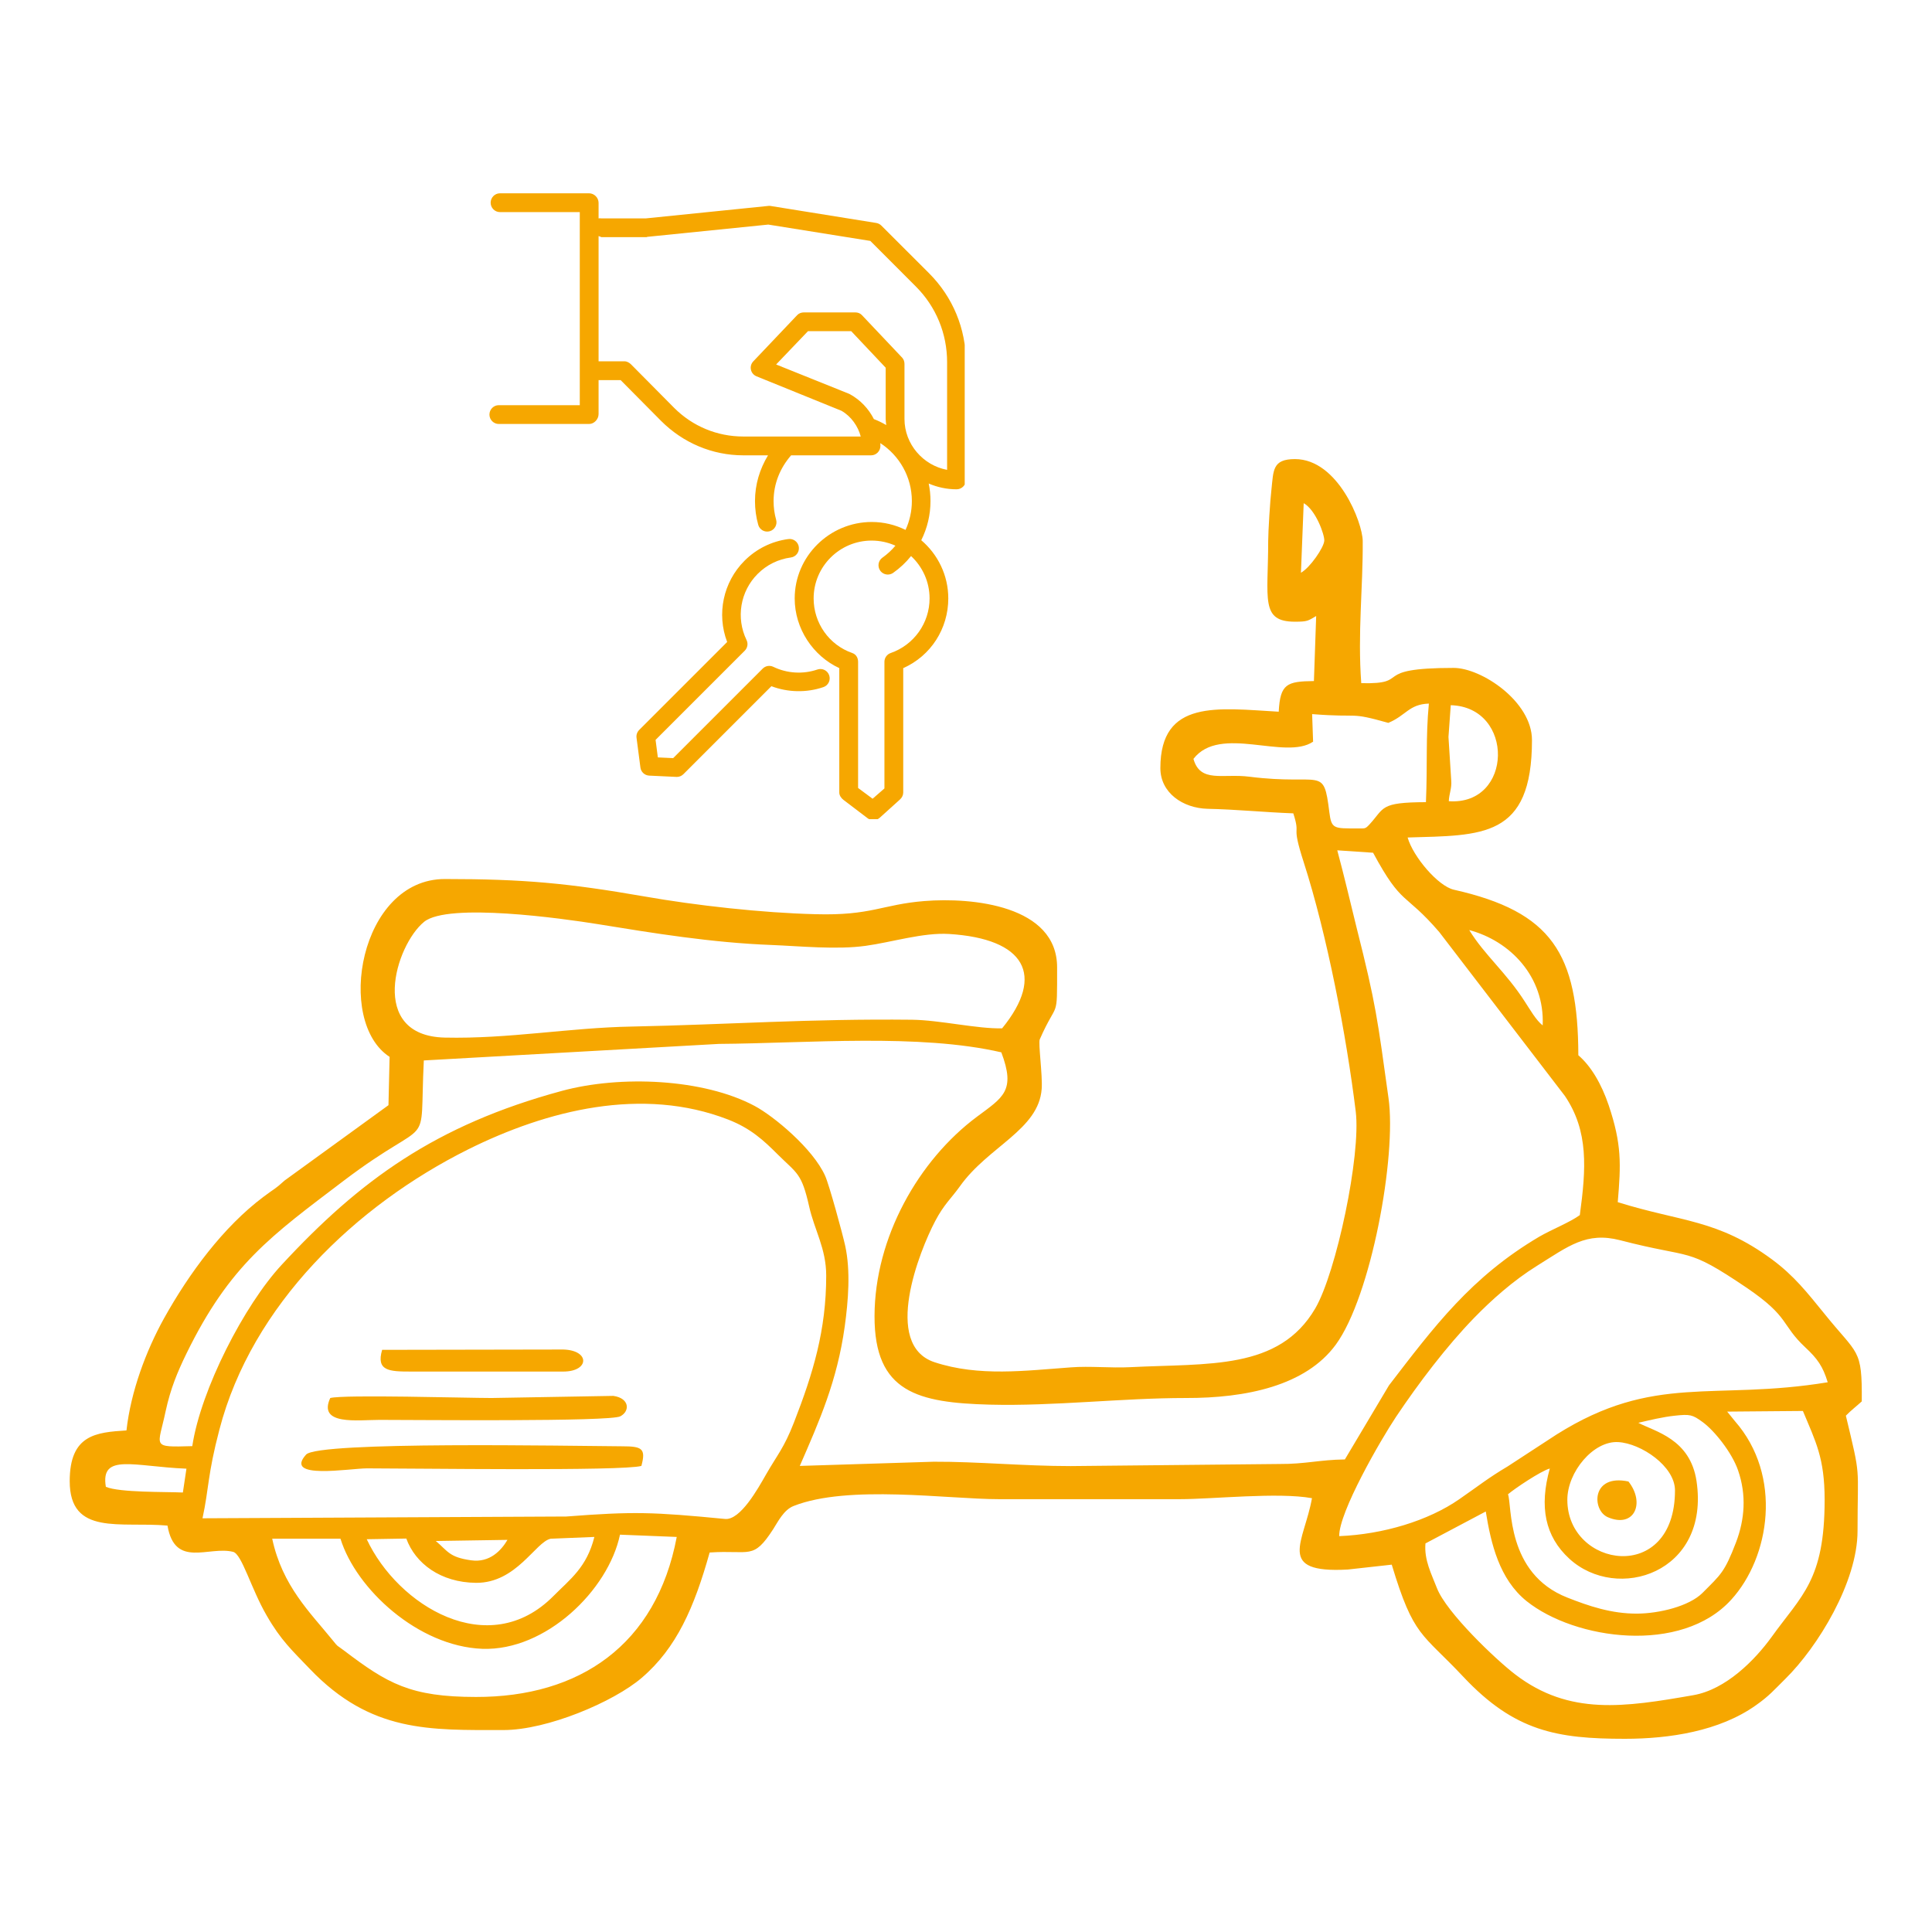
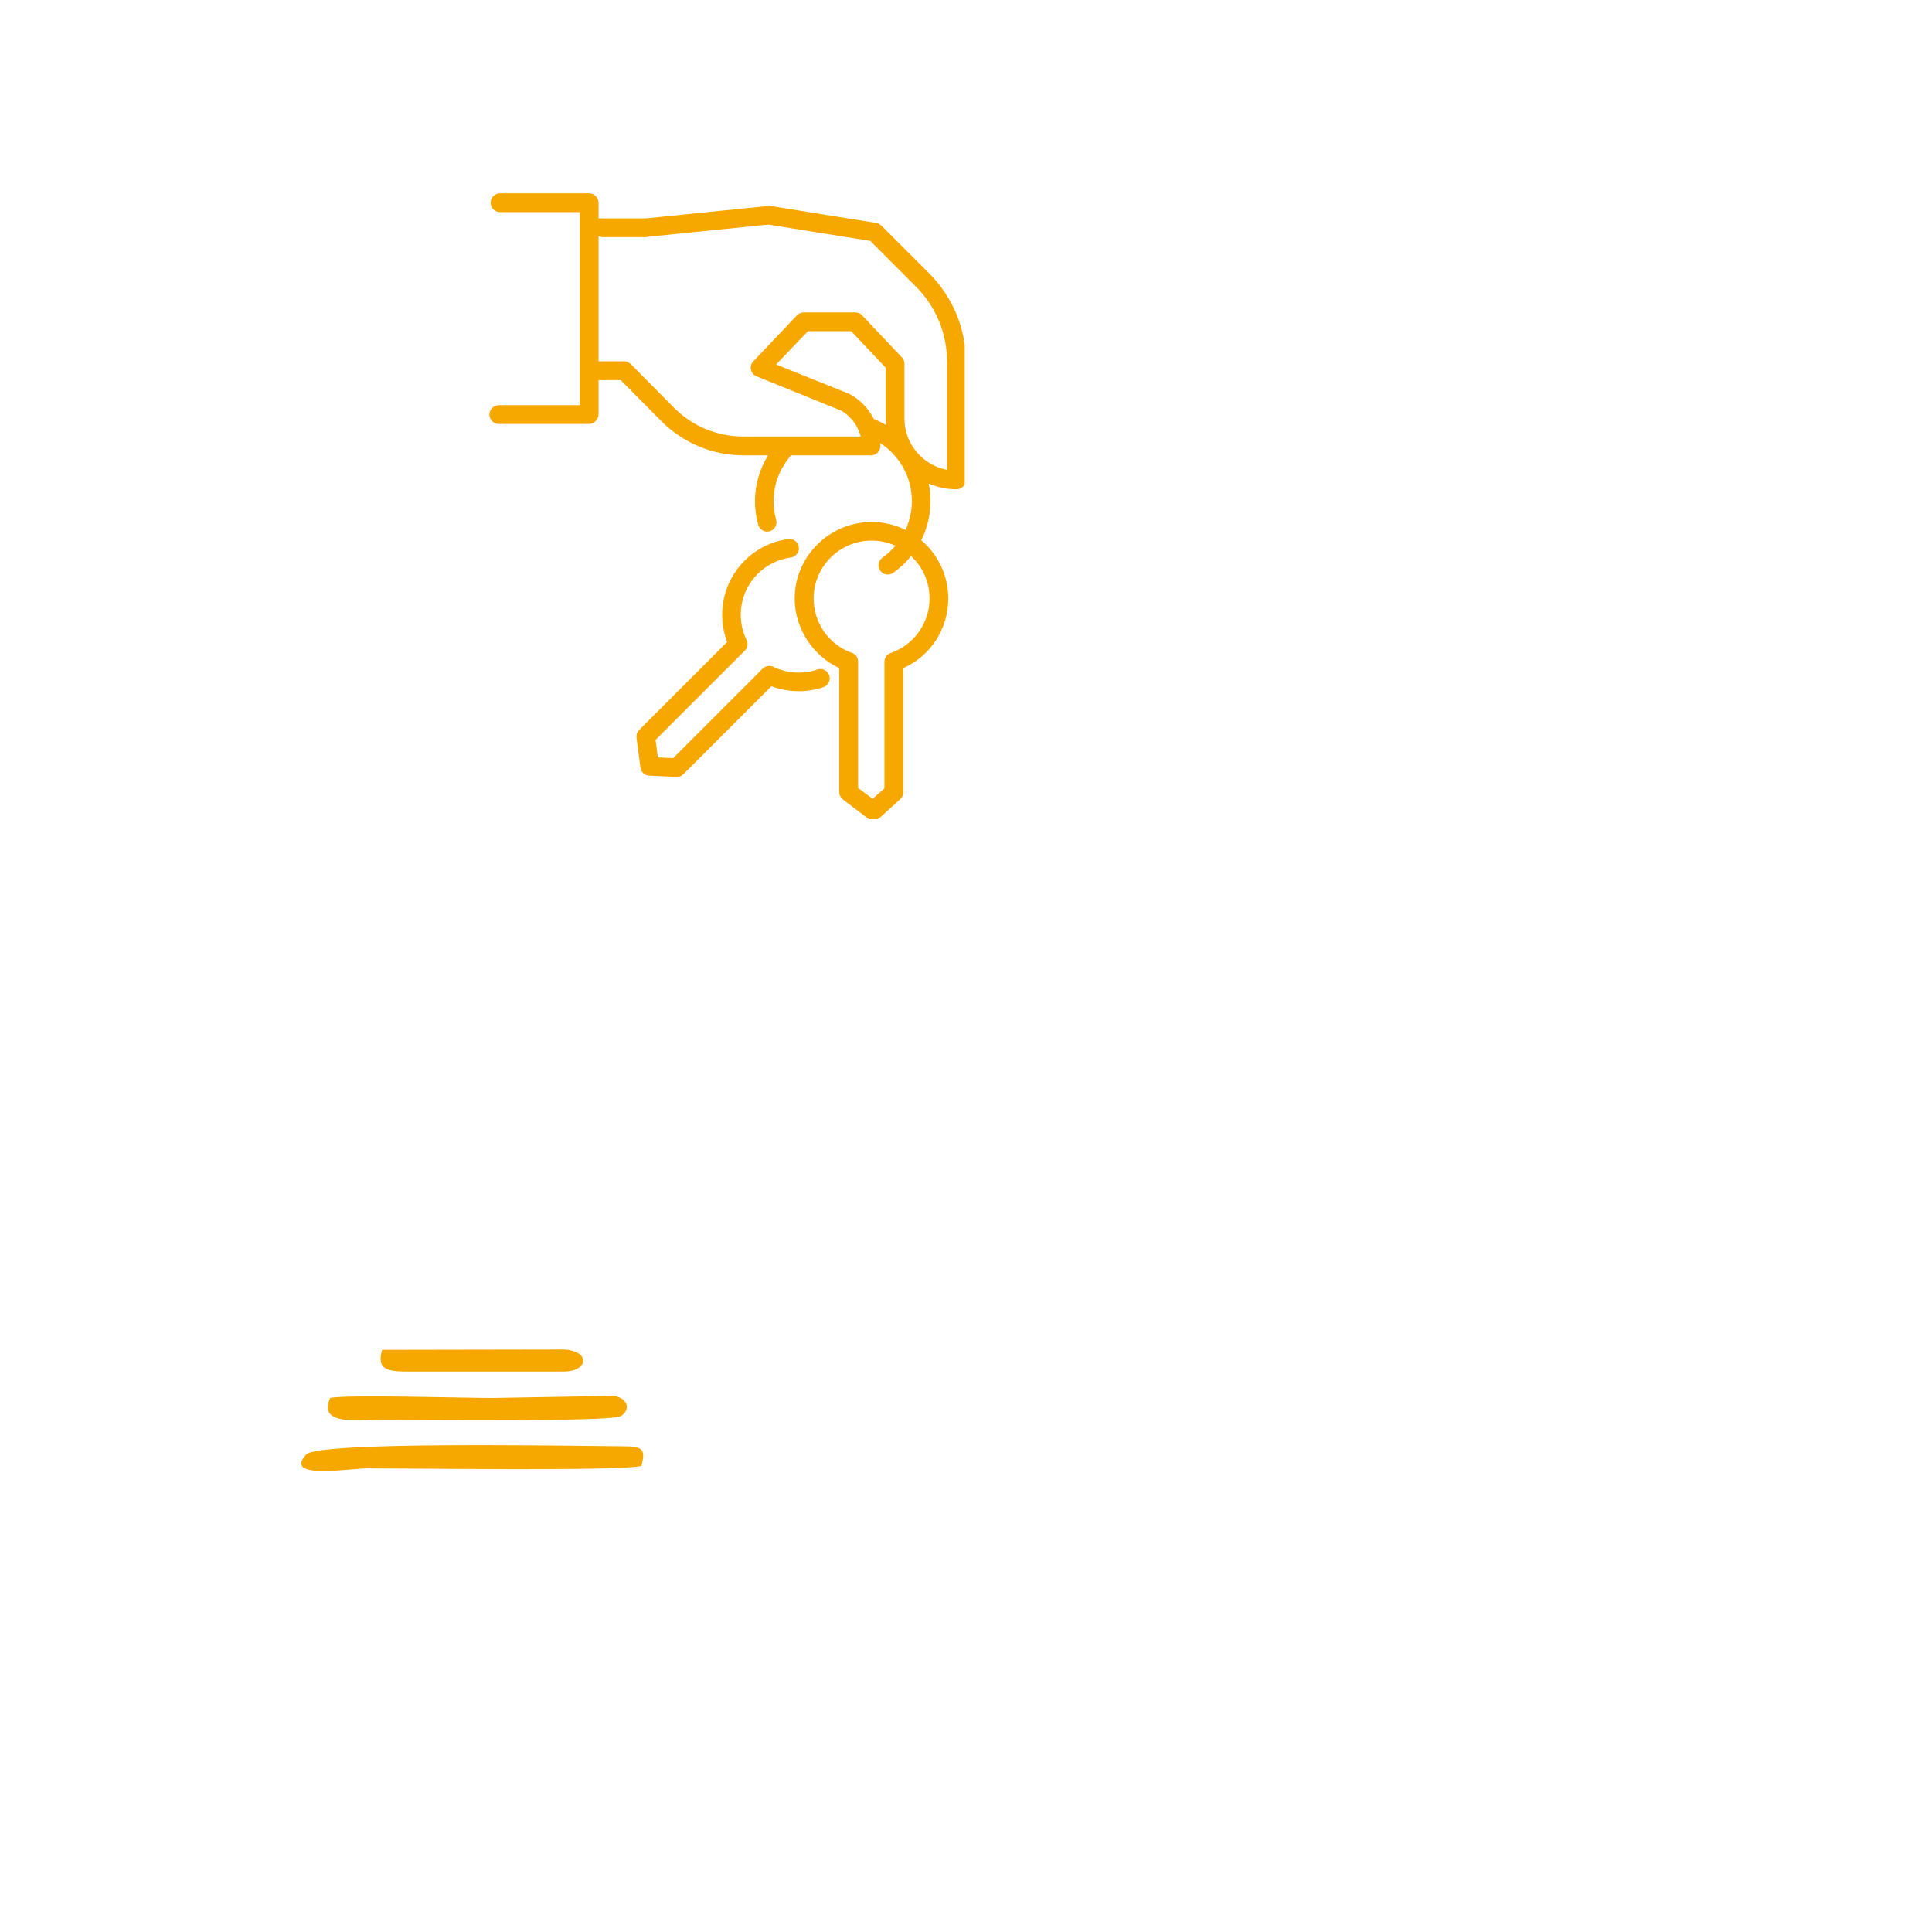
<svg xmlns="http://www.w3.org/2000/svg" version="1.0" preserveAspectRatio="xMidYMid meet" height="500" viewBox="0 0 375 375" zoomAndPan="magnify" width="500">
  <defs>
    <clipPath id="57cec6c846">
-       <path clip-rule="nonzero" d="M 13.496 89.109 L 361.496 89.109 L 361.496 337.359 L 13.496 337.359 Z M 13.496 89.109" />
-     </clipPath>
+       </clipPath>
    <clipPath id="bf2b8a193c">
      <path clip-rule="nonzero" d="M 95 37.5 L 187.25 37.5 L 187.25 159 L 95 159 Z M 95 37.5" />
    </clipPath>
  </defs>
  <path fill-rule="evenodd" fill-opacity="1" d="M 64.102 271.352 C 61.617 276.73 69.484 275.598 73.668 275.598 C 80.906 275.598 118.418 275.977 120.402 274.906 C 122.32 273.898 122.195 271.383 119.051 270.941 L 95.414 271.352 C 90.379 271.352 66.902 270.656 64.102 271.352 Z M 64.102 271.352" fill="#f6a700" />
  <g clip-path="url(#57cec6c846)">
-     <path fill-rule="evenodd" fill-opacity="1" d="M 52.836 298.664 L 66.086 298.664 C 69.105 308.422 81.16 319.562 93.621 320.035 C 105.926 320.473 118.074 308.672 120.34 297.879 L 131.355 298.32 C 127.387 319.34 112.441 329.41 92.395 329.379 C 79.648 329.379 75.211 326.77 66.746 320.348 C 65.172 319.152 65.77 319.844 64.543 318.336 C 60.199 312.984 54.789 307.824 52.836 298.664 Z M 98.5 298.887 C 97.336 300.867 95.102 303.387 91.418 302.852 C 87.172 302.254 86.949 301.09 84.59 299.105 Z M 71.184 298.762 L 78.863 298.633 C 80.625 303.48 85.535 307.164 92.395 307.227 C 100.262 307.289 103.977 299.23 106.902 298.664 L 115.367 298.32 C 113.887 304.234 110.68 306.5 107.438 309.773 C 94.816 322.52 77.195 311.633 71.184 298.762 Z M 304.219 291.113 C 304.219 285.699 309.285 279.625 314.098 279.91 C 318.535 280.16 325.113 284.598 325.113 289.289 C 325.113 307.637 304.219 304.332 304.219 291.113 Z M 20.547 288.594 C 19.449 281.988 25.961 284.66 36.188 285.07 L 35.496 289.695 C 32.098 289.539 23.223 289.727 20.547 288.594 Z M 317.812 313.203 C 312.777 313.238 308.371 311.727 304.219 310.09 C 292.258 305.402 293.516 292.09 292.699 290.043 C 293.926 288.973 299.086 285.512 300.816 285.039 C 298.742 292.465 299.875 298.195 304.594 302.535 C 313.879 311.066 331.941 305.336 329.297 287.492 C 328.07 279.25 321.18 277.863 318 276.164 C 320.172 275.66 322.723 275.031 325.113 274.781 C 328.039 274.465 328.512 274.59 330.461 276.008 C 332.762 277.676 336.16 281.926 337.355 285.387 C 339.023 290.199 338.645 294.922 336.977 299.328 C 334.711 305.242 334.02 305.59 330.461 309.176 C 327.852 311.789 322.027 313.172 317.812 313.203 Z M 335.246 273.992 L 349.941 273.867 C 352.43 279.848 354.16 282.992 354.16 291.113 C 354.16 306.754 349.691 309.617 343.867 317.738 C 340.66 322.172 335.027 327.934 328.668 329.035 C 315.324 331.363 304.625 333.031 294.148 325.039 C 290.371 322.172 280.742 312.984 278.914 308.266 C 277.875 305.559 276.398 302.82 276.68 299.578 L 288.387 293.379 C 289.395 299.609 291 306.5 296.316 310.781 C 305.727 318.305 326.34 321.168 336.031 310.5 C 343.523 302.285 346.07 286.457 336.727 275.82 Z M 259.938 298.164 C 259.875 293.504 267.996 279.469 270.953 275.031 C 275.422 268.359 280.805 261.281 286.121 255.805 C 289.52 252.312 293.707 248.566 298.363 245.672 C 304.438 241.895 307.898 239.031 314.477 240.73 C 328.859 244.477 327 241.832 339.023 249.949 C 347.488 255.711 345.633 257.062 350.414 261.531 C 352.742 263.703 353.812 265.184 354.758 268.297 C 332.57 271.949 321.148 266.473 302.141 278.43 L 292.637 284.629 C 288.828 286.895 287.16 288.281 283.258 290.988 C 277.246 295.172 268.469 297.816 259.938 298.164 Z M 39.305 294.699 C 40.562 288.91 40.281 286.234 42.578 277.52 C 48.871 253.254 69.105 233.965 90.852 223.105 C 106.211 215.461 124.684 210.832 141.359 217.316 C 145.703 219.016 148.191 221.312 150.961 224.082 C 154.734 227.828 155.586 227.641 157.066 234.215 C 158.07 238.715 160.367 242.336 160.367 247.59 C 160.367 258.195 157.82 266.566 154.105 276.102 C 152.156 281.105 150.895 282.332 148.629 286.297 C 147.121 288.941 143.691 295.109 140.73 294.828 C 126.695 293.473 123.016 293.348 109.922 294.355 Z M 194.512 199.598 C 189.73 199.727 182.43 197.996 177.016 197.93 C 157.16 197.711 141.266 198.875 122.637 199.254 C 110.457 199.473 98.75 201.676 86.32 201.395 C 71.371 201.047 76.754 183.457 82.324 178.922 C 86.98 175.148 109.324 178.293 115.965 179.363 C 126.82 181.125 138.152 182.984 149.797 183.422 C 155.301 183.645 162.445 184.367 168.047 183.582 C 173.082 182.891 179.188 180.969 184.223 181.285 C 198.887 182.195 202.98 189.215 194.512 199.598 Z M 299.434 199.031 C 298.113 197.996 296.98 195.949 296.004 194.469 C 292.383 188.773 288.137 185.375 285.18 180.527 C 293.109 182.637 299.844 189.559 299.434 199.031 Z M 194.355 204.258 C 197.188 211.746 194.703 212.973 189.637 216.75 C 178.305 225.184 169.777 240.195 169.746 255.457 C 169.715 270.281 178.18 272.262 192.121 272.641 C 204.617 272.957 217.707 271.352 230.168 271.352 C 241.844 271.383 253.426 268.988 259.277 260.996 C 266.137 251.617 271.109 224.398 269.508 213.133 C 267.367 197.805 267.113 195.066 263.305 180.023 C 262.078 175.055 260.883 169.922 259.562 165.047 L 266.516 165.516 C 272.211 176.059 272.527 172.977 279.355 180.906 L 303.746 212.723 C 308.371 219.582 307.867 226.82 306.641 235.852 C 304.688 237.27 301.164 238.652 298.773 240.039 C 285.555 247.844 278.379 257.473 269.602 268.895 L 261.039 283.277 C 256.066 283.34 253.395 284.191 248.328 284.16 L 207.824 284.566 C 198.699 284.566 189.762 283.688 181.234 283.719 L 155.238 284.535 C 159.078 275.723 162.477 268.078 163.957 257.504 C 164.648 252.5 165.121 246.68 164.051 241.801 C 163.578 239.598 160.934 229.906 160.148 228.207 C 157.789 222.949 150.203 216.656 146.492 214.672 C 136.547 209.355 120.402 208.664 109.043 211.746 C 84.527 218.387 69.832 229.117 54.66 245.512 C 47.426 253.316 38.988 269.684 37.32 280.695 C 29.203 280.918 30.684 280.949 32.16 273.867 C 33.105 269.523 34.426 266.348 36.188 262.727 C 44.625 245.48 52.617 239.879 66.715 229.18 C 84.402 215.773 81.348 224.461 82.262 205.832 L 139.535 202.621 C 156.781 202.496 178.402 200.574 194.355 204.258 Z M 281.59 136.879 C 294.02 137.227 293.707 156.391 281.211 155.512 C 281.277 154 281.809 153.055 281.684 151.512 L 281.148 143.047 Z M 269.473 140.309 C 272.938 138.863 273.473 136.691 277.344 136.566 C 276.711 143.141 277.09 148.398 276.773 155.699 C 267.742 155.73 268.781 156.801 265.824 160.012 C 264.973 160.922 265.004 160.797 263.434 160.797 C 258.902 160.797 258.43 160.922 258.02 157.617 C 256.887 148.461 256.668 152.551 242.504 150.758 C 237.375 150.098 232.969 152.047 231.648 147.297 C 236.809 140.594 249.43 147.645 254.871 143.961 L 254.684 138.609 C 264.375 139.367 261.605 138.105 269.473 140.309 Z M 253.047 97.668 C 255.406 98.992 257.105 103.805 257.043 104.938 C 256.98 106.262 254.273 110.195 252.512 111.168 Z M 246.156 105 C 246.156 116.234 244.582 120.672 251.348 120.672 C 253.77 120.672 253.867 120.516 255.469 119.57 L 255.031 132.191 C 249.773 132.254 248.484 132.727 248.199 138.141 C 236.43 137.477 225.227 135.652 225.227 149.09 C 225.227 153.875 229.57 156.863 234.387 156.988 C 240.113 157.113 245.18 157.648 251.031 157.871 C 252.543 162.621 250.5 159.445 253.047 167.344 C 257.609 181.535 261.324 200.922 263.148 215.742 C 264.188 224.207 259.371 246.992 255.281 253.98 C 248.23 266 234.605 264.586 219.312 265.371 C 215.629 265.559 211.539 265.121 207.887 265.402 C 199.078 266.031 190.012 267.258 181.359 264.395 C 171.227 260.996 178.465 242.809 181.516 237.016 C 183.215 233.773 184.664 232.578 186.301 230.281 C 191.809 222.508 201.625 219.301 202.191 211.336 C 202.383 208.727 201.5 202.496 201.816 201.738 C 205.309 193.809 205.184 198.402 205.184 187.766 C 205.184 175.746 188.723 174.141 179.406 174.895 C 171.195 175.555 169.148 177.758 158.262 177.445 C 147.906 177.191 135.004 175.746 124.996 173.984 C 110.301 171.434 101.773 170.617 86.352 170.617 C 69.801 170.617 65.047 198.277 75.621 205.137 L 75.402 214.516 L 55.227 229.148 C 53.34 230.879 53.309 230.66 51.105 232.328 C 43.363 238.148 36.754 247.055 31.816 255.93 C 28.352 262.191 25.395 270.059 24.547 277.645 C 18.691 278.023 13.531 278.43 13.531 287.492 C 13.531 298.195 23.414 295.297 32.508 296.117 C 33.953 304.488 40.531 300.02 45.254 301.215 C 46.953 301.656 48.715 308.328 51.766 313.582 C 54.535 318.398 56.707 320.348 60.137 323.938 C 72 336.336 83.426 335.801 97.742 335.801 C 106.211 335.801 119.082 330.355 124.555 325.668 C 131.324 319.875 134.754 312.008 137.742 301.34 C 145.641 300.805 146.145 302.883 150.078 296.809 C 151.023 295.332 152.125 293.062 154.043 292.309 C 164.648 288.125 183.941 290.988 193.914 290.988 L 228.973 290.988 C 235.426 290.988 248.074 289.602 254.652 290.797 C 253.172 299.266 247.477 305.434 261.605 304.645 L 270.137 303.699 C 274.414 317.863 275.957 316.855 284.043 325.477 C 293.988 336.051 302.203 337.5 315.391 337.5 C 324.043 337.5 333.734 336.02 340.785 331.016 C 343.398 329.191 344.371 327.996 346.543 325.855 C 352.836 319.656 360.547 307.066 360.547 297.156 C 360.547 284 361.273 287.242 358.281 274.781 C 359.289 273.742 360.266 273.02 361.367 272.012 C 361.461 261.562 360.641 263.137 354.035 254.891 C 350.824 250.957 348.273 247.652 343.934 244.445 C 333.297 236.609 326.34 237.207 314.004 233.336 C 314.633 225.906 314.789 222.102 312.242 214.516 C 310.824 210.332 308.781 206.898 306.355 204.824 C 306.293 185.09 301.227 176.973 282.188 172.691 C 279.137 172 274.289 166.305 273.219 162.559 C 287.664 162.117 297.355 162.75 297.355 143.645 C 297.355 136.156 287.539 129.641 282.156 129.641 C 265.605 129.641 274.32 132.852 264.219 132.602 C 263.496 122.781 264.566 114.129 264.504 105 C 264.473 101.445 259.719 89.109 251.348 89.109 C 246.941 89.109 247.195 91.312 246.785 95.023 C 246.531 97.102 246.156 103.207 246.156 105 Z M 246.156 105" fill="#f6a700" />
-   </g>
+     </g>
  <path fill-rule="evenodd" fill-opacity="1" d="M 124.492 284.535 C 125.406 281.168 124.621 280.727 120.812 280.727 C 110.648 280.664 61.773 279.723 59.414 282.332 C 54.945 287.273 67.879 285.008 71.246 285.008 C 80.625 285.008 120.875 285.574 124.492 284.535 Z M 124.492 284.535" fill="#f6a700" />
  <path fill-rule="evenodd" fill-opacity="1" d="M 74.172 262.004 C 72.977 266.094 75.527 266.219 79.711 266.219 L 109.324 266.219 C 114.422 266.219 114.551 262.098 109.355 261.941 Z M 74.172 262.004" fill="#f6a700" />
-   <path fill-rule="evenodd" fill-opacity="1" d="M 316.082 287.559 C 308.844 286.016 308.969 293.129 312.055 294.48 C 317.215 296.715 319.387 291.742 316.082 287.559 Z M 316.082 287.559" fill="#f6a700" />
  <g clip-path="url(#bf2b8a193c)">
    <path fill-rule="nonzero" fill-opacity="1" d="M 183.832 91.199 C 179.211 90.348 175.559 86.242 175.559 81.316 L 175.559 70.652 C 175.559 70.195 175.418 69.75 175.102 69.414 L 167.297 61.164 C 166.957 60.801 166.5 60.637 166 60.637 L 156.047 60.637 C 155.551 60.637 155.078 60.801 154.738 61.16 L 146.207 70.145 C 145.797 70.578 145.629 71.172 145.754 71.758 C 145.879 72.34 146.285 72.816 146.84 73.043 L 163.32 79.73 C 165.23 80.816 166.57 82.781 167.066 84.727 L 144.273 84.727 C 139.207 84.727 134.441 82.754 130.859 79.172 L 122.488 70.727 C 122.148 70.391 121.691 70.129 121.211 70.129 L 116.184 70.129 L 116.184 45.824 C 116.426 45.871 116.465 45.961 116.621 45.969 C 116.656 45.973 116.676 46.035 116.711 46.035 L 125.477 46.035 C 125.539 46.035 125.598 45.973 125.656 45.969 L 149.121 43.59 L 168.93 46.762 L 177.754 55.598 C 181.688 59.527 183.832 64.746 183.832 70.305 Z M 180.43 116.152 C 180.43 120.926 177.398 125.188 172.879 126.754 C 172.152 127.004 171.668 127.691 171.668 128.457 L 171.668 153.035 L 169.371 155.035 L 166.555 152.945 L 166.555 128.457 C 166.555 127.691 166.16 127.004 165.434 126.754 C 160.914 125.188 157.926 120.926 157.926 116.152 C 157.926 109.961 162.984 104.926 169.18 104.926 C 170.82 104.926 172.395 105.281 173.801 105.918 C 173.07 106.789 172.23 107.57 171.281 108.238 C 170.465 108.812 170.27 109.938 170.844 110.754 C 171.195 111.254 171.758 111.52 172.324 111.52 C 172.684 111.52 173.047 111.414 173.363 111.191 C 174.684 110.262 175.848 109.16 176.836 107.93 C 179.043 109.98 180.43 112.906 180.43 116.152 Z M 169.621 81.348 C 168.602 79.34 167.012 77.641 164.973 76.52 C 164.91 76.484 164.848 76.453 164.781 76.426 L 150.645 70.746 L 156.824 64.285 L 165.223 64.285 L 171.91 71.371 L 171.91 81.316 C 171.91 81.719 171.984 82.113 172.02 82.504 C 171.246 82.059 170.469 81.668 169.621 81.348 Z M 187.484 93.168 L 187.484 70.305 C 187.484 63.781 184.938 57.648 180.328 53.035 L 171.07 43.785 C 170.801 43.516 170.457 43.34 170.082 43.277 L 149.465 39.961 C 149.309 39.938 149.152 39.969 148.996 39.984 L 125.387 42.387 L 116.711 42.387 C 116.512 42.387 116.426 42.34 116.184 42.398 L 116.184 39.371 C 116.184 38.375 115.336 37.52 114.34 37.52 L 97.039 37.52 C 96.043 37.52 95.234 38.348 95.234 39.344 C 95.234 40.34 96.043 41.168 97.039 41.168 L 112.535 41.168 L 112.535 78.645 L 96.805 78.645 C 95.809 78.645 95 79.473 95 80.469 C 95 81.465 95.809 82.293 96.805 82.293 L 114.34 82.293 C 115.336 82.293 116.184 81.367 116.184 80.371 L 116.184 73.777 L 120.465 73.777 L 128.309 81.691 C 132.574 85.957 138.242 88.379 144.273 88.379 L 149.07 88.379 C 147.469 91.055 146.543 94.008 146.543 97.277 C 146.543 98.84 146.754 100.379 147.172 101.867 C 147.441 102.828 148.438 103.383 149.398 103.113 C 150.355 102.844 150.918 101.848 150.648 100.887 C 150.316 99.711 150.152 98.512 150.152 97.277 C 150.152 93.855 151.438 90.812 153.555 88.379 L 169.082 88.379 C 170.078 88.379 170.887 87.551 170.887 86.551 C 170.887 86.375 170.875 86.188 170.867 86.008 C 174.551 88.406 176.992 92.547 176.992 97.258 C 176.992 99.219 176.562 101.121 175.766 102.855 C 173.785 101.871 171.555 101.316 169.199 101.316 C 161.02 101.316 154.25 107.973 154.25 116.152 C 154.25 122.027 157.797 127.309 162.906 129.684 L 162.906 153.832 C 162.906 154.395 163.277 154.922 163.723 155.262 L 168.398 158.816 C 168.727 159.07 169.141 159.191 169.527 159.191 C 169.965 159.191 170.414 159.035 170.758 158.723 L 174.695 155.168 C 175.074 154.824 175.316 154.34 175.316 153.832 L 175.316 129.684 C 180.672 127.309 184.062 122.027 184.062 116.152 C 184.062 111.633 182.016 107.582 178.816 104.855 C 179.98 102.527 180.609 99.93 180.609 97.254 C 180.609 96.09 180.488 94.953 180.262 93.852 C 181.922 94.57 183.754 94.973 185.676 94.973 C 186.672 94.973 187.484 94.164 187.484 93.168" fill="#f6a700" />
  </g>
  <path fill-rule="nonzero" fill-opacity="1" d="M 123.551 143.195 L 124.305 148.977 C 124.418 149.844 125.137 150.504 126.008 150.547 L 131.285 150.797 C 131.316 150.797 131.344 150.801 131.371 150.801 C 131.852 150.801 132.309 150.609 132.648 150.27 L 149.727 133.191 C 152.945 134.41 156.555 134.484 159.824 133.367 C 160.766 133.047 161.27 132.02 160.945 131.074 C 160.625 130.133 159.598 129.629 158.656 129.953 C 155.867 130.906 152.75 130.715 150.102 129.43 C 149.41 129.094 148.582 129.234 148.039 129.777 L 130.66 147.152 L 127.688 147.012 L 127.246 143.609 L 144.559 126.297 C 145.102 125.754 145.242 124.926 144.906 124.234 C 142.816 119.93 143.684 114.77 147.059 111.395 C 148.816 109.637 151.047 108.535 153.504 108.207 C 154.492 108.074 155.184 107.164 155.051 106.176 C 154.922 105.191 154.012 104.496 153.023 104.629 C 149.777 105.062 146.828 106.52 144.508 108.844 C 140.355 112.996 139.074 119.188 141.141 124.609 L 124.062 141.688 C 123.668 142.082 123.477 142.641 123.551 143.195" fill="#f6a700" />
</svg>